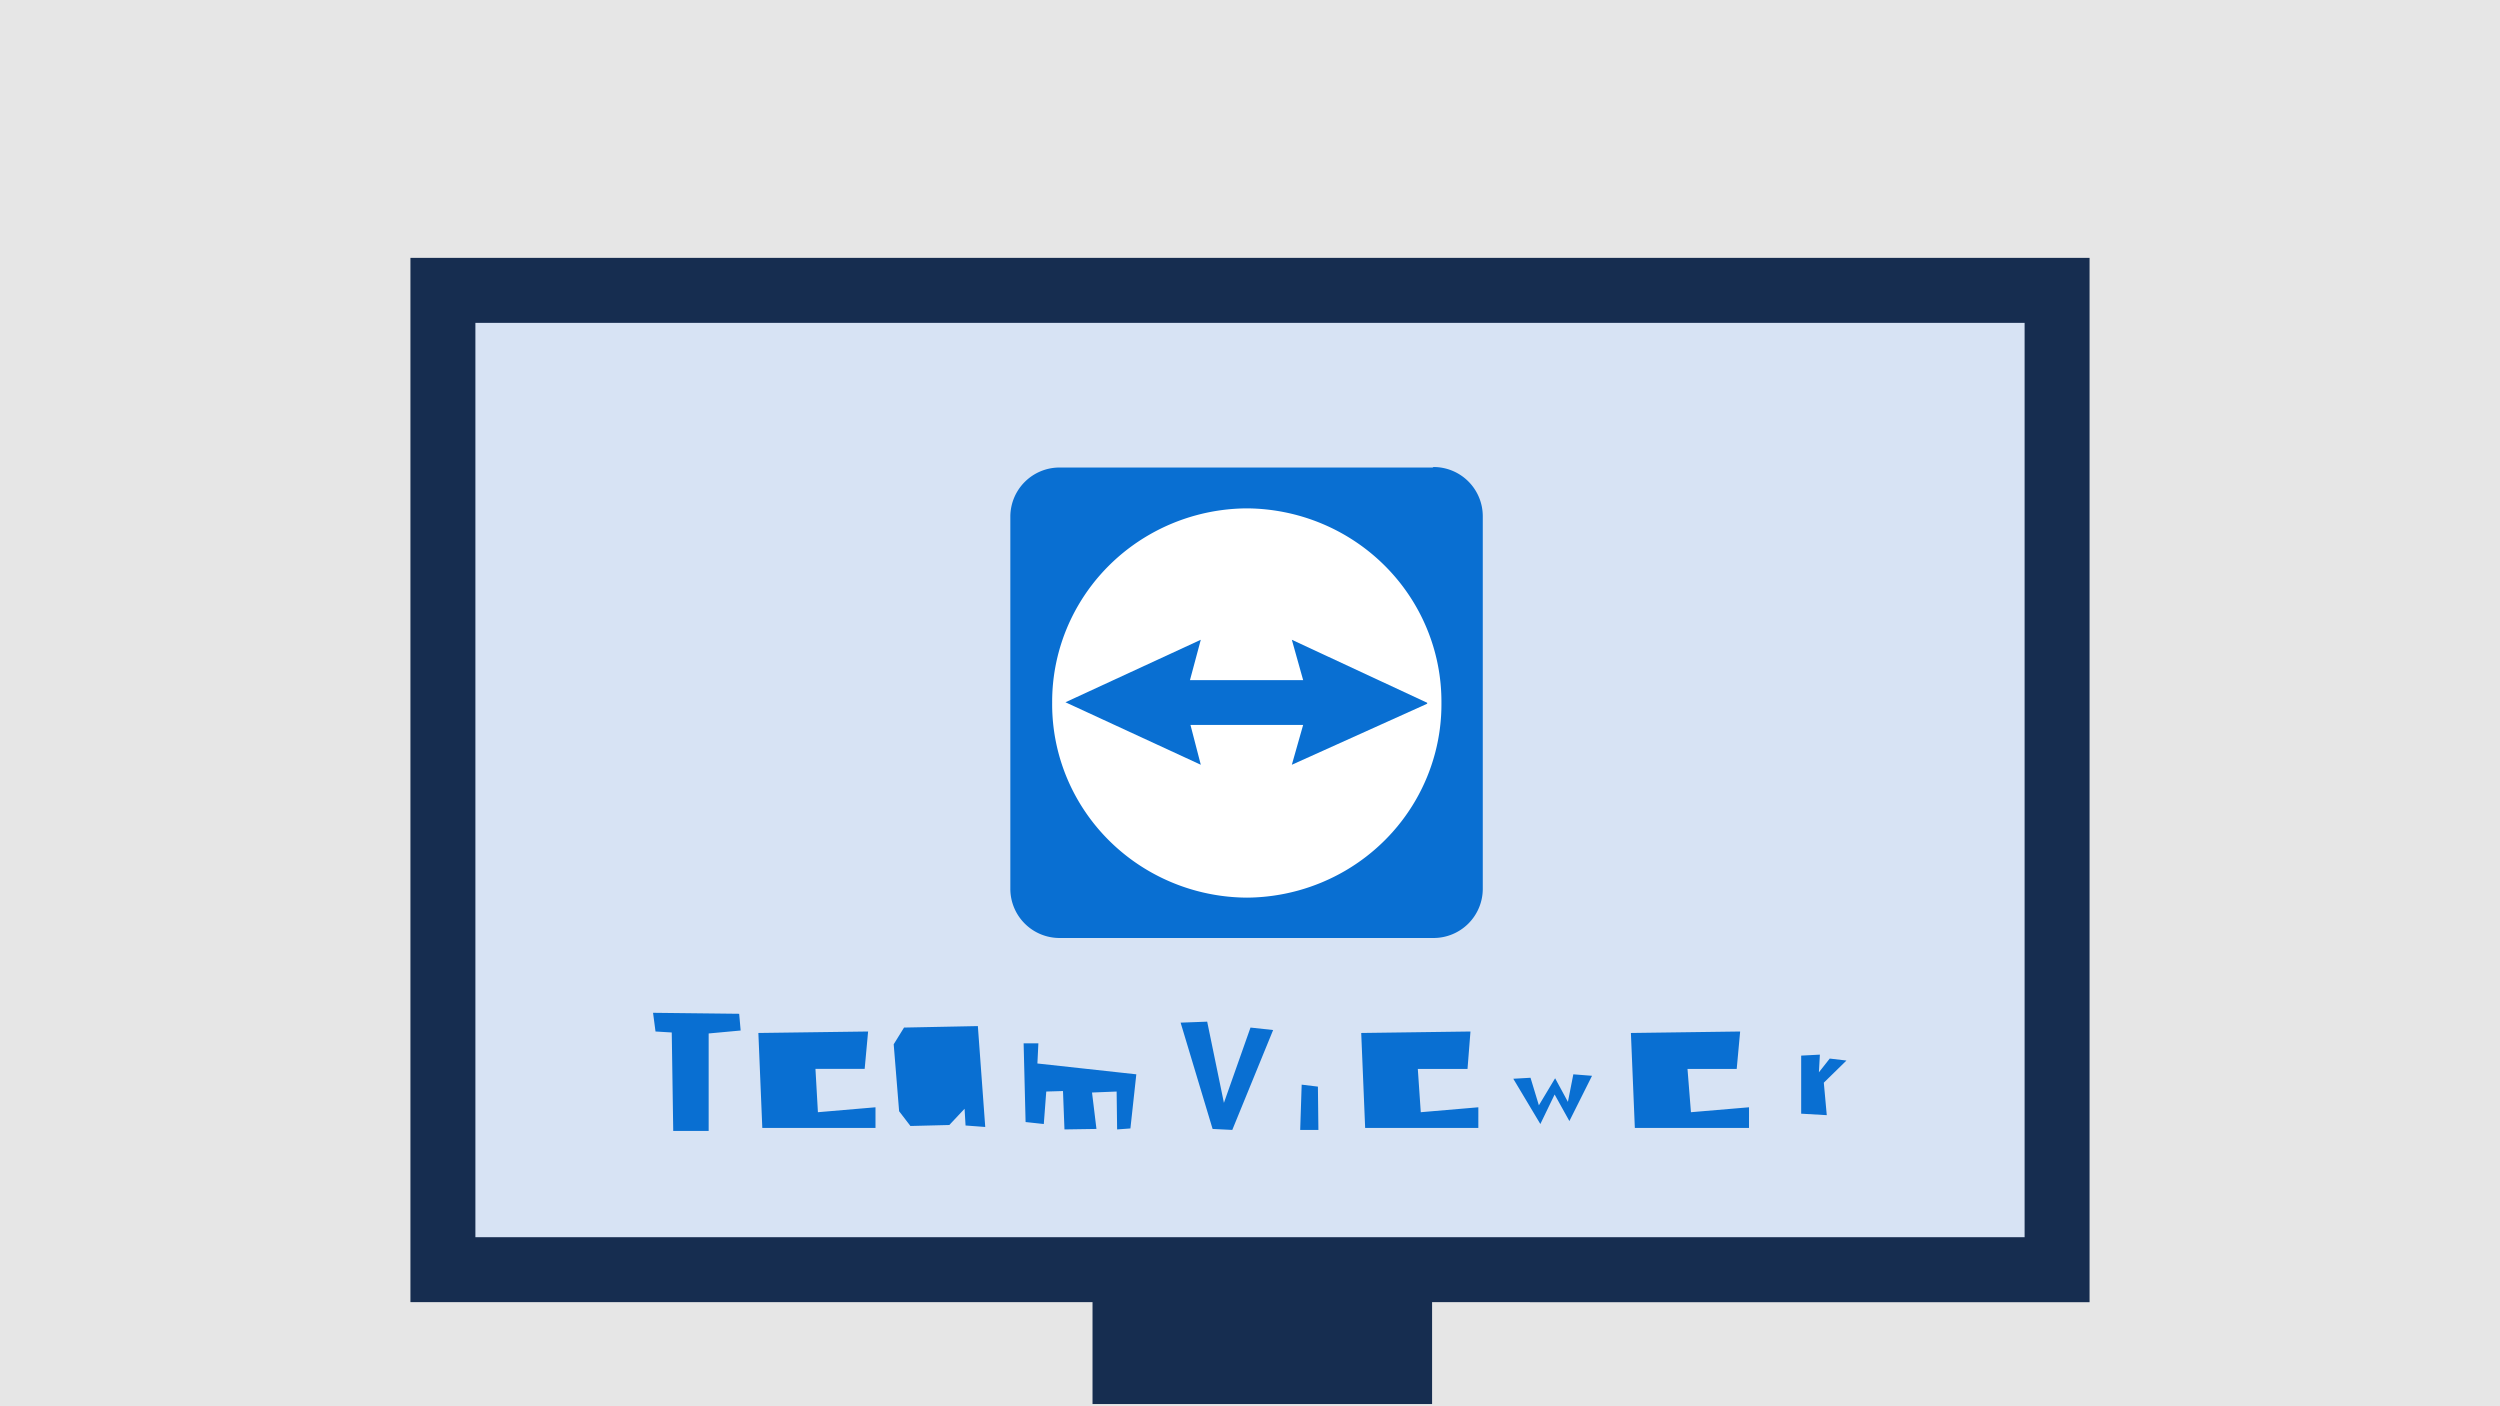
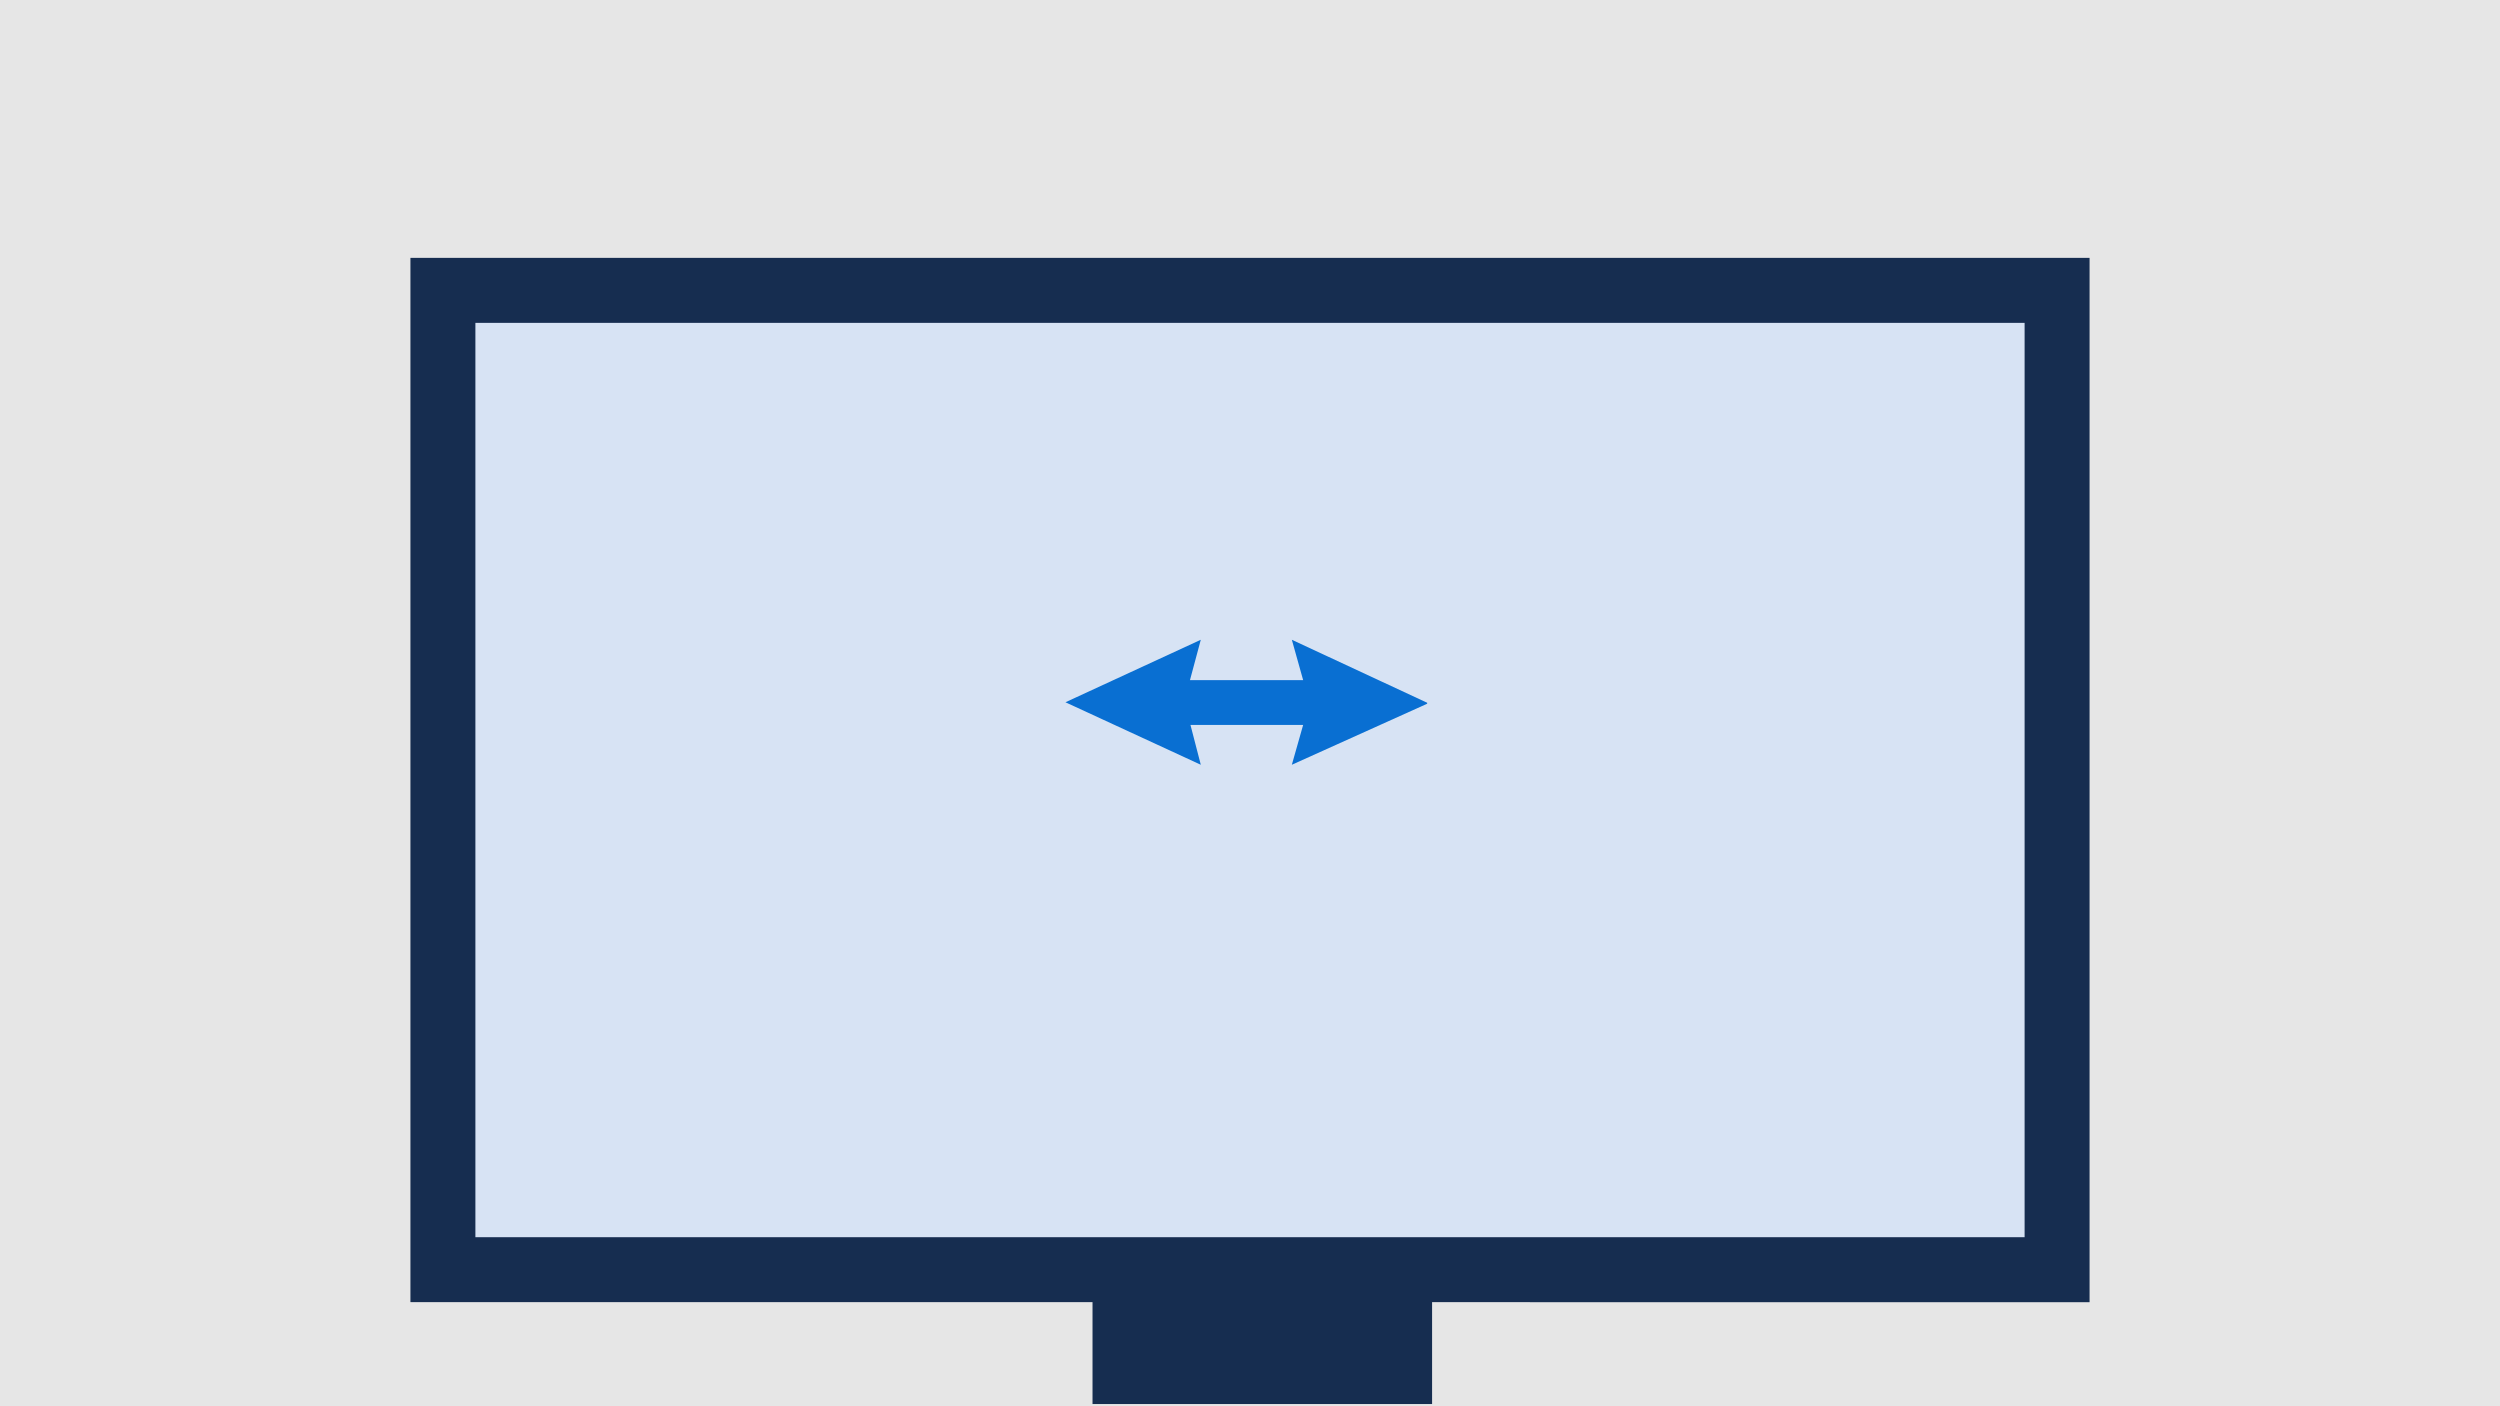
<svg xmlns="http://www.w3.org/2000/svg" aria-labelledby="title description" viewBox="0 0 508 285.8" xml:lang="en">
  <rect x="0" y="0" width="508" height="285.8" fill="#808080" stroke="none" />
  <title id="title">TeamViewer Font</title>
  <desc id="desc">The TeamViewer logo and the special-purpose TeamViewer font displayed on a computer monitor.</desc>
  <path d="M0 0h508v285.8H0z" fill="#fff" fill-opacity=".8" />
  <path d="M90 59h328v199H90z" fill="#d7e3f4" stroke="#162d50" stroke-width="13.2" />
-   <ellipse cx="253.3" cy="142.7" fill="#fff" rx="41.7" ry="41.6" />
-   <path d="M291.1 95h-75.8a10 10 0 0 0-10 9.9v75.7a10 10 0 0 0 10 10h76a10 10 0 0 0 10-10v-75.7a10 10 0 0 0-10-10zm-37.7 87.4a39.8 39.3 0 0 1-39.6-39.6 39.8 39.3 0 0 1 39.6-39.5 39.8 39.3 0 0 1 39.5 39.5 39.8 39.3 0 0 1-39.5 39.6z" fill="#096fd2" />
  <path d="M290 142.8 262.5 130l2.3 8.2h-23l2.2-8.2-27.5 12.7 27.5 12.7-2.1-8.1h22.9l-2.3 8.1L290 143" fill="#096fd2" />
-   <path aria-label="TeamViewer" d="m132.7 205.8.5 3.8 3.3.2.3 20h7.2V210l6.5-.6-.3-3.4zm33 11.4h10l.7-7.6-22.3.3.8 19.3h23V225l-11.7 1zm15.9-5 1.1 13.6 2.3 3 7.9-.2 3.1-3.3.2 3.4 4 .3-1.5-20.5-15 .3zm26.4-.2.4 16 3.7.4.5-6.6 3.4-.1.3 7.8 6.5-.1-.9-7.4 5-.2.1 7.7 2.7-.2 1.2-11-20.1-2.2.2-4.1zm31.9-4.2 6.5 21.6 4 .2 8.3-20.3-4.6-.5-5.4 15.3-3.4-16.5zm24.6 12.6-.3 9.2h3.7l-.1-8.8zm23.6-3.2h10.1l.6-7.6-22.2.3.8 19.3h23V225l-11.7 1zm19.4 2 5.5 9.2 2.9-6 3 5.4 4.6-9.2-3.8-.3-1.1 5.6-2.6-4.8-3.3 5.5-1.7-5.6zm35.4-2h10l.7-7.6-22.2.3.8 19.3h23.2V225l-11.8 1zm23.1-2.7v11.8l5.2.3-.6-6.6 4.6-4.5-3.4-.4-2.2 2.8.2-3.6z" fill="#096fd2" />
  <path d="M222 257.9h69v27.4h-69z" fill="#162d50" />
</svg>